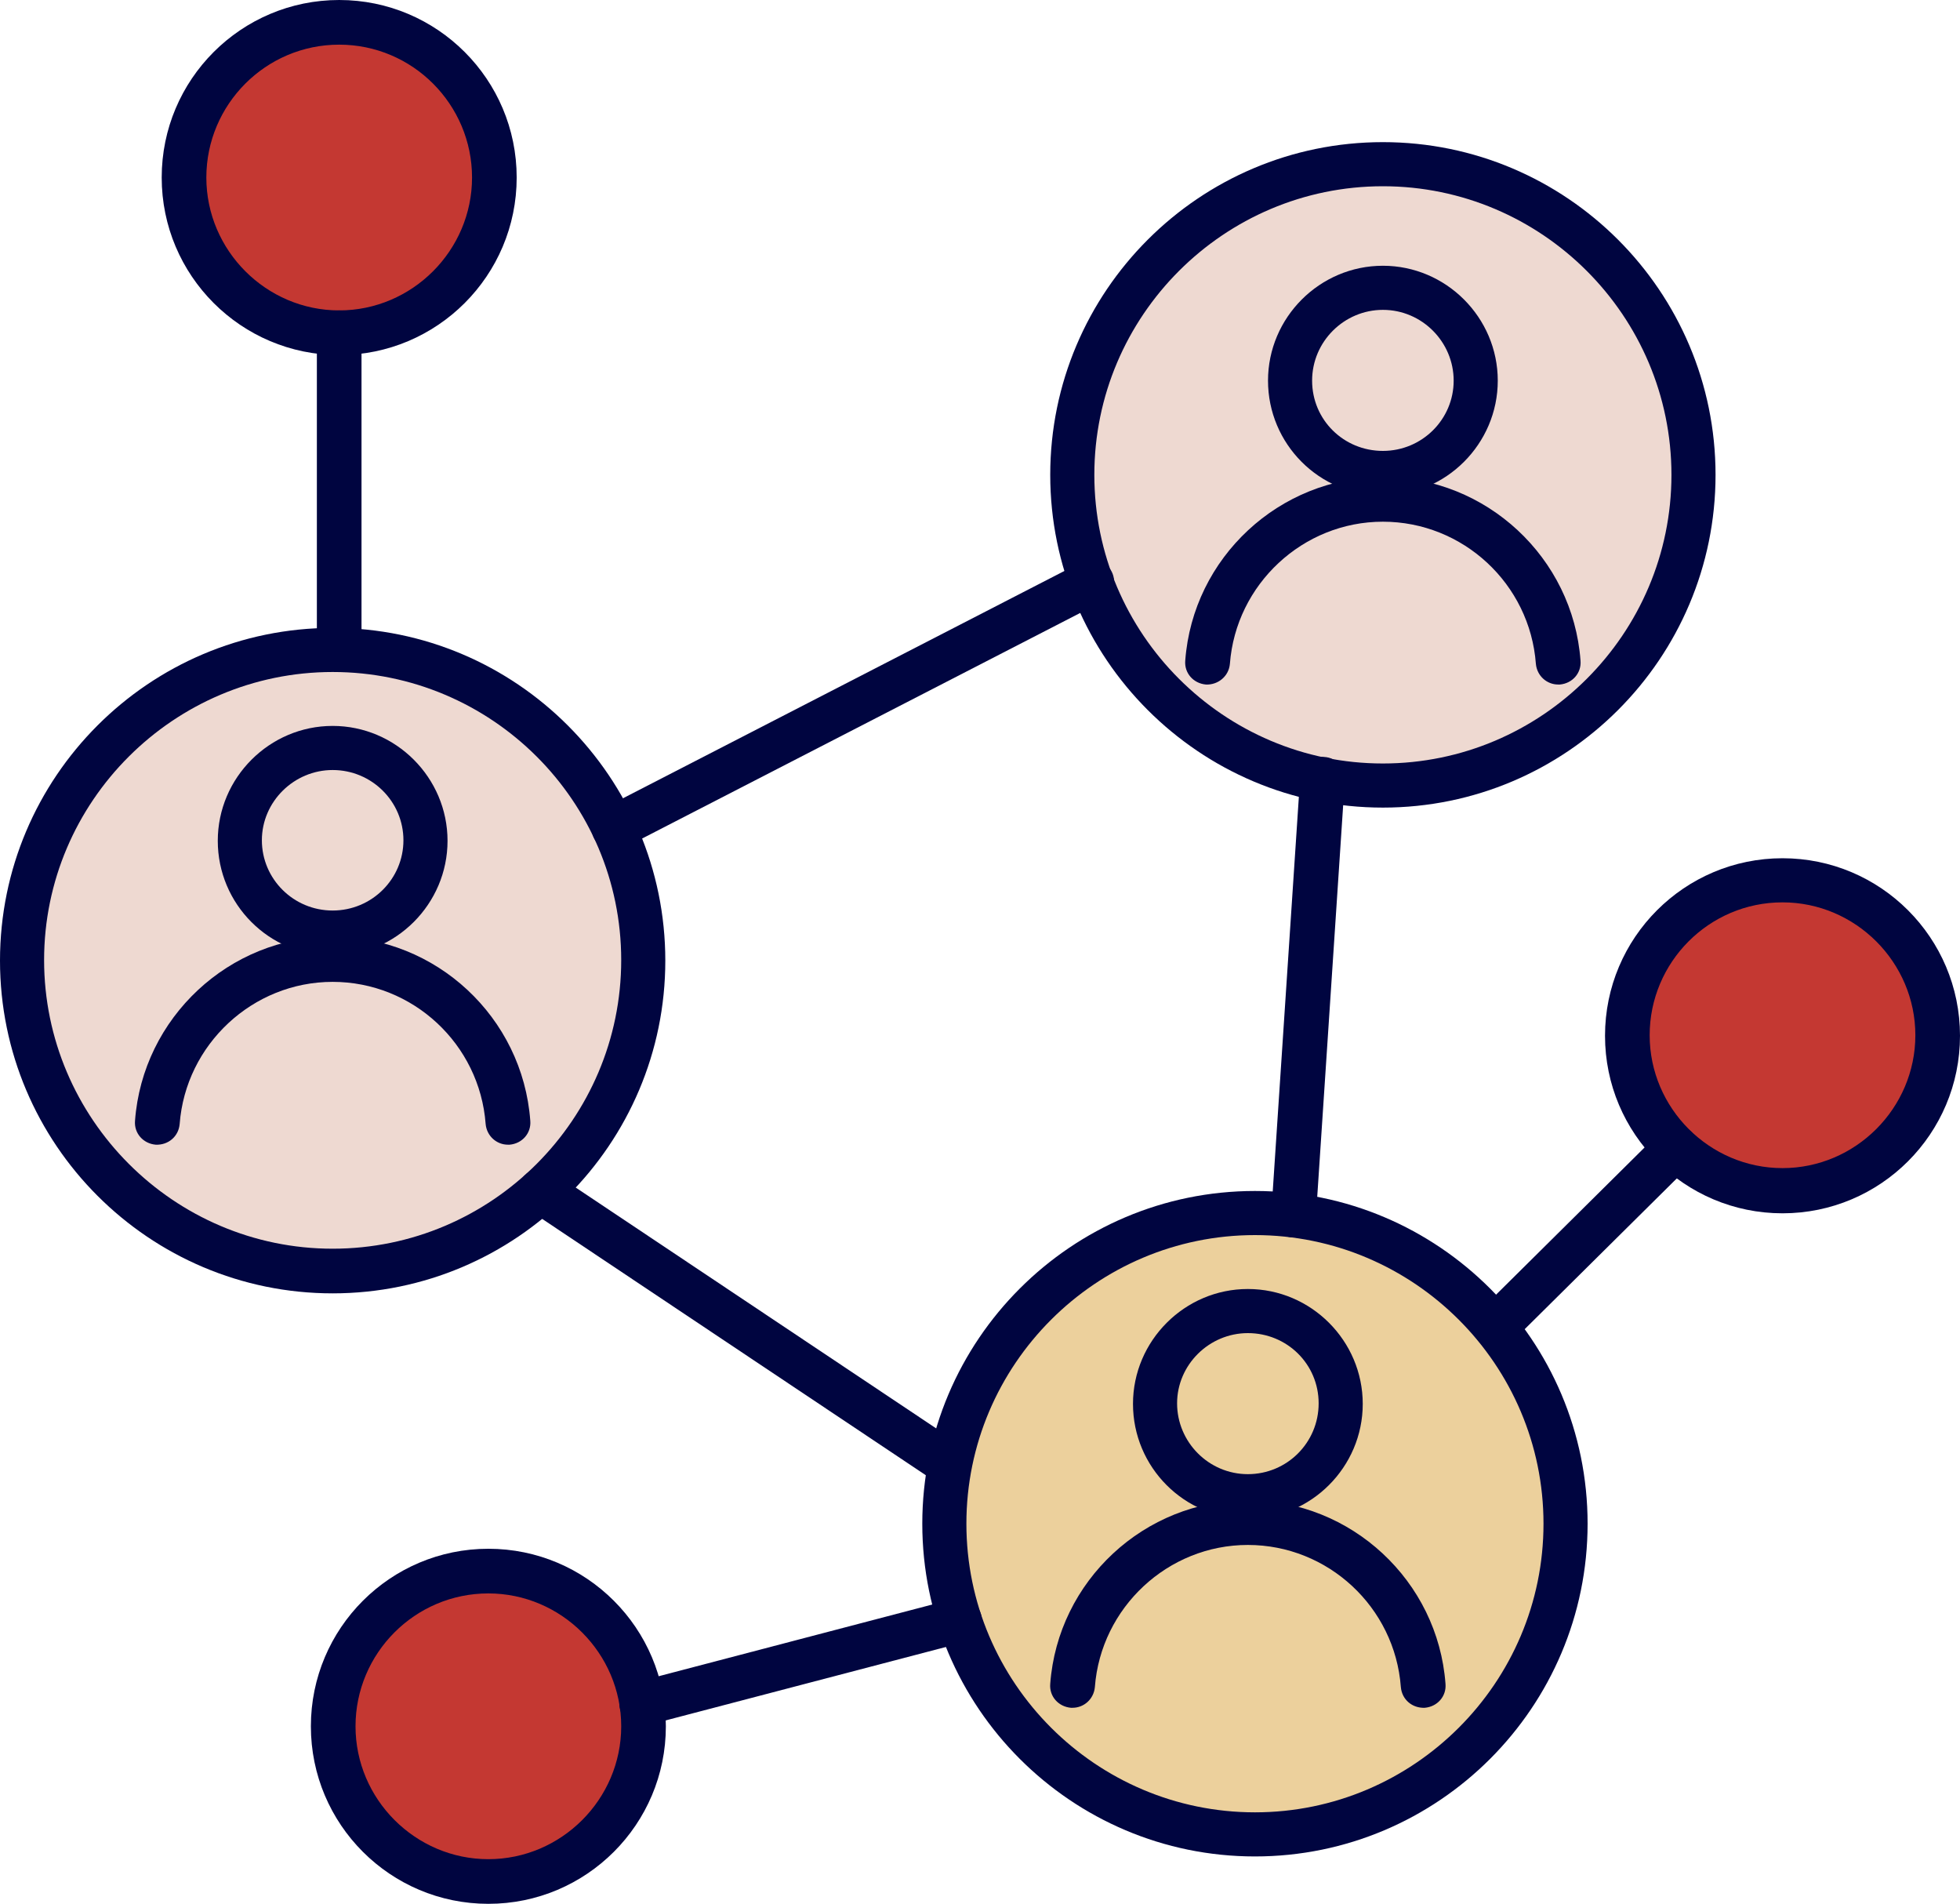
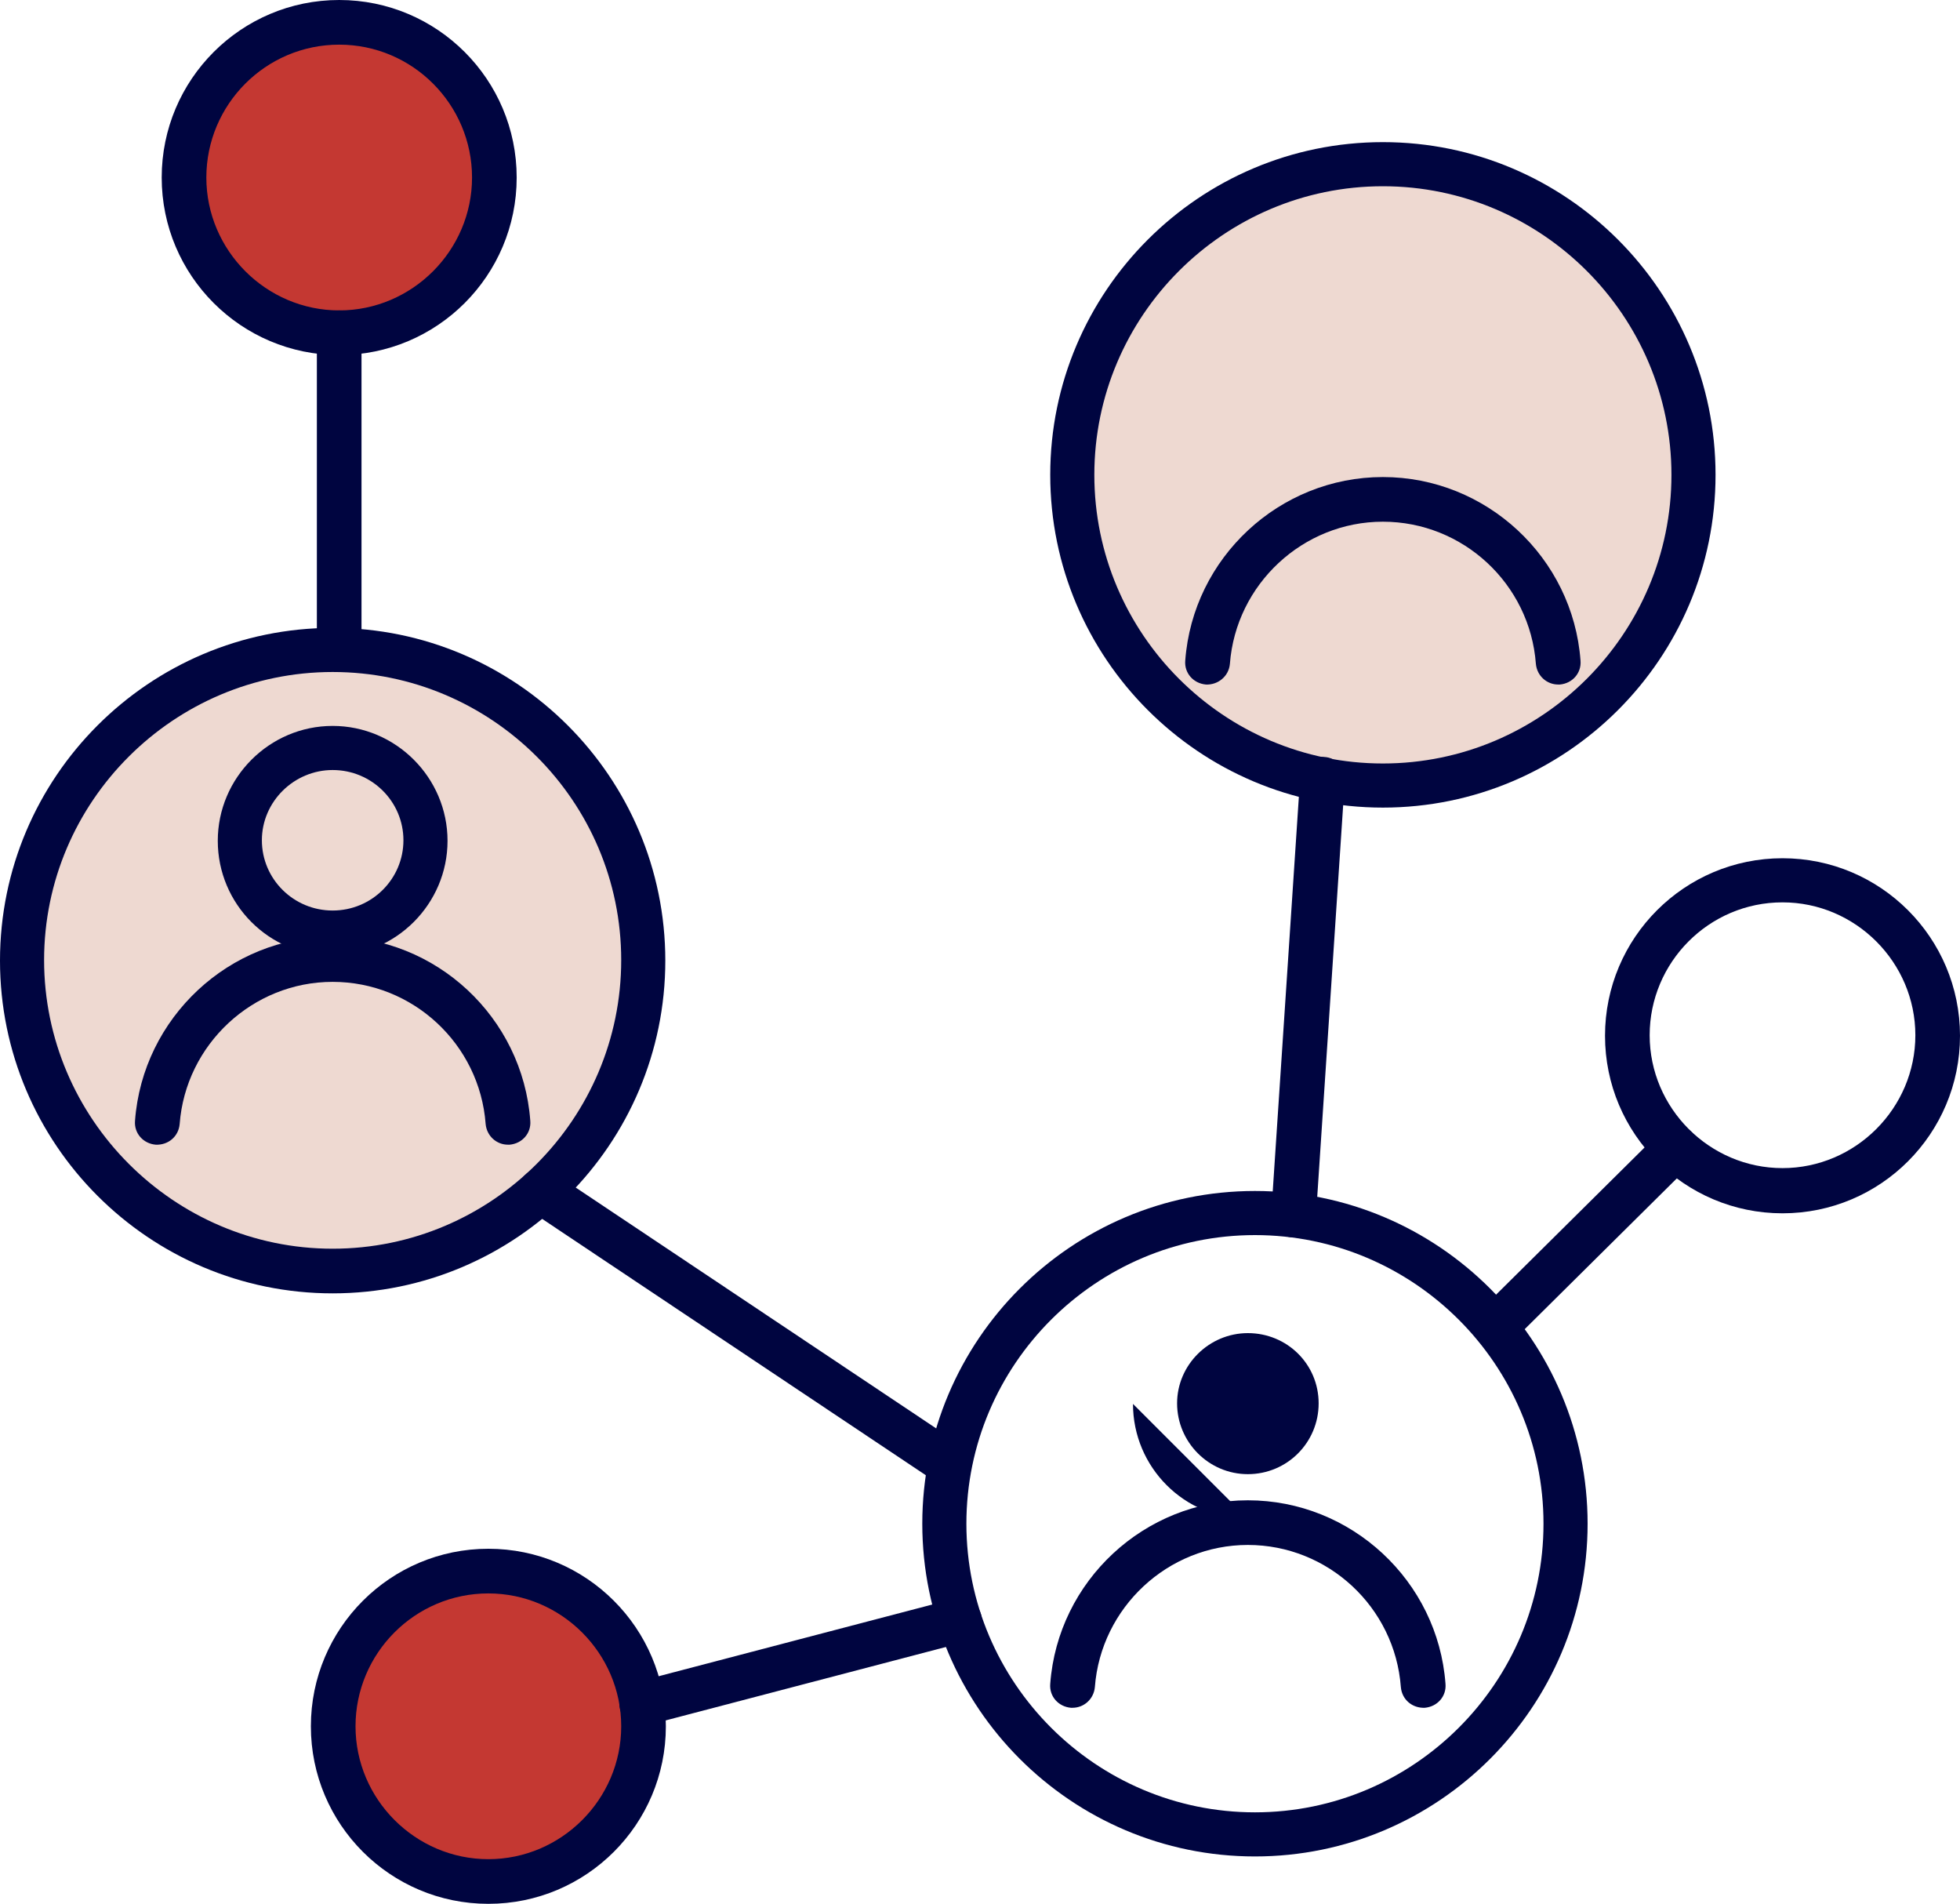
<svg xmlns="http://www.w3.org/2000/svg" id="Layer_2" data-name="Layer 2" viewBox="0 0 36 34.96">
  <defs>
    <style>
      .cls-1 {
        fill: #c43832;
      }

      .cls-2 {
        fill: #000540;
      }

      .cls-3 {
        fill: #fff;
      }

      .cls-4 {
        fill: #ecd09c;
      }

      .cls-5 {
        fill: #eed9d1;
      }
    </style>
  </defs>
  <g id="Layer_1-2" data-name="Layer 1">
    <g>
      <g>
        <circle class="cls-5" cx="6.11" cy="17.64" r="5.7" />
        <path class="cls-2" d="M6.11,23.75c-3.37,0-6.11-2.74-6.11-6.11s2.74-6.11,6.11-6.11,6.11,2.74,6.11,6.11-2.74,6.11-6.11,6.11ZM6.11,12.34c-2.92,0-5.3,2.38-5.3,5.29s2.38,5.3,5.3,5.3,5.3-2.38,5.3-5.3-2.38-5.29-5.3-5.29Z" />
      </g>
      <g>
        <circle class="cls-5" cx="25.4" cy="8.72" r="5.7" />
        <path class="cls-2" d="M25.4,14.83c-3.37,0-6.11-2.74-6.11-6.11s2.74-6.11,6.11-6.11,6.11,2.74,6.11,6.11-2.74,6.11-6.11,6.11ZM25.4,3.42c-2.92,0-5.3,2.38-5.3,5.3s2.38,5.3,5.3,5.3,5.3-2.38,5.3-5.3-2.38-5.3-5.3-5.3Z" />
      </g>
      <g>
-         <circle class="cls-4" cx="23.05" cy="27.97" r="5.7" />
        <path class="cls-2" d="M23.05,34.09c-3.37,0-6.11-2.74-6.11-6.11s2.74-6.11,6.11-6.11,6.11,2.74,6.11,6.11-2.74,6.11-6.11,6.11ZM23.05,22.68c-2.92,0-5.3,2.38-5.3,5.3s2.38,5.3,5.3,5.3,5.3-2.38,5.3-5.3-2.38-5.3-5.3-5.3Z" />
      </g>
      <g>
        <circle class="cls-1" cx="6.23" cy="3.26" r="2.85" />
        <path class="cls-2" d="M6.23,6.52c-1.8,0-3.26-1.46-3.26-3.26S4.43,0,6.23,0s3.26,1.46,3.26,3.26-1.46,3.26-3.26,3.26ZM6.23.82c-1.35,0-2.44,1.1-2.44,2.44s1.1,2.44,2.44,2.44,2.44-1.1,2.44-2.44S7.58.82,6.23.82Z" />
      </g>
      <g>
-         <circle class="cls-1" cx="32.74" cy="19.02" r="2.85" />
        <path class="cls-2" d="M32.74,22.28c-1.8,0-3.26-1.46-3.26-3.26s1.46-3.26,3.26-3.26,3.26,1.46,3.26,3.26-1.46,3.26-3.26,3.26ZM32.74,16.57c-1.35,0-2.44,1.1-2.44,2.44s1.1,2.44,2.44,2.44,2.44-1.1,2.44-2.44-1.1-2.44-2.44-2.44Z" />
      </g>
      <g>
        <circle class="cls-1" cx="8.97" cy="31.7" r="2.85" />
        <path class="cls-2" d="M8.97,34.96c-1.8,0-3.26-1.46-3.26-3.26s1.46-3.26,3.26-3.26,3.26,1.46,3.26,3.26-1.46,3.26-3.26,3.26ZM8.97,29.26c-1.35,0-2.44,1.1-2.44,2.44s1.1,2.44,2.44,2.44,2.44-1.1,2.44-2.44-1.1-2.44-2.44-2.44Z" />
      </g>
      <path class="cls-2" d="M6.23,12.34c-.23,0-.41-.18-.41-.41v-5.82c0-.23.18-.41.41-.41s.41.18.41.41v5.82c0,.23-.18.41-.41.41Z" />
      <g>
        <line class="cls-3" x1="11.27" y1="15.2" x2="20.05" y2="10.68" />
-         <path class="cls-2" d="M11.27,15.61c-.15,0-.29-.08-.36-.22-.1-.2-.02-.45.18-.55l8.78-4.52c.2-.1.45-.02.55.18.1.2.02.45-.18.55l-8.78,4.52c-.06.03-.12.05-.19.05Z" />
      </g>
      <g>
        <line class="cls-3" x1="24.29" y1="14.31" x2="23.76" y2="22.32" />
        <path class="cls-2" d="M23.76,22.72s-.02,0-.03,0c-.23-.01-.4-.21-.38-.44l.53-8c.01-.23.2-.4.44-.38.23.01.4.21.38.44l-.53,8c-.01.22-.19.38-.41.38Z" />
      </g>
      <g>
        <line class="cls-3" x1="30.77" y1="21.08" x2="27.47" y2="24.36" />
        <path class="cls-2" d="M27.47,24.77c-.11,0-.21-.04-.29-.12-.16-.16-.16-.42,0-.58l3.31-3.28c.16-.16.42-.16.58,0,.16.16.16.42,0,.58l-3.31,3.28c-.08.08-.18.12-.29.12Z" />
      </g>
      <g>
        <line class="cls-3" x1="9.93" y1="21.87" x2="17.34" y2="26.82" />
        <path class="cls-2" d="M17.34,27.23c-.08,0-.16-.02-.23-.07l-7.41-4.95c-.19-.13-.24-.38-.11-.57.13-.19.38-.24.57-.11l7.41,4.95c.19.13.24.38.11.57-.08.12-.21.18-.34.18Z" />
      </g>
      <g>
        <line class="cls-3" x1="11.79" y1="31.29" x2="17.63" y2="29.76" />
        <path class="cls-2" d="M11.79,31.7c-.18,0-.35-.12-.4-.31-.06-.22.07-.44.29-.5l5.84-1.53c.22-.06.44.07.5.29.06.22-.07.44-.29.5l-5.84,1.53s-.07.01-.1.01Z" />
      </g>
      <g>
-         <path class="cls-2" d="M25.4,9.1c-1.17,0-2.11-.95-2.11-2.11s.95-2.11,2.11-2.11,2.11.95,2.11,2.11-.95,2.11-2.11,2.11ZM25.4,5.69c-.71,0-1.3.58-1.3,1.3s.58,1.29,1.3,1.29,1.3-.58,1.3-1.29-.58-1.3-1.3-1.3Z" />
        <path class="cls-2" d="M28.62,12.57c-.21,0-.39-.16-.41-.38-.11-1.47-1.34-2.61-2.81-2.61s-2.7,1.15-2.81,2.61c-.02.23-.22.39-.44.38-.23-.02-.4-.21-.38-.44.14-1.89,1.73-3.37,3.63-3.37s3.49,1.48,3.63,3.37c.02.23-.15.42-.38.44-.01,0-.02,0-.03,0Z" />
      </g>
      <g>
-         <path class="cls-2" d="M22.92,27.89c-1.17,0-2.11-.95-2.11-2.11s.95-2.11,2.11-2.11,2.11.95,2.11,2.11-.95,2.11-2.11,2.11ZM22.92,24.48c-.71,0-1.3.58-1.3,1.29s.58,1.3,1.3,1.3,1.3-.58,1.3-1.3-.58-1.29-1.3-1.29Z" />
+         <path class="cls-2" d="M22.92,27.89c-1.17,0-2.11-.95-2.11-2.11ZM22.92,24.48c-.71,0-1.3.58-1.3,1.29s.58,1.3,1.3,1.3,1.3-.58,1.3-1.3-.58-1.29-1.3-1.29Z" />
        <path class="cls-2" d="M19.7,31.36s-.02,0-.03,0c-.23-.02-.4-.21-.38-.44.14-1.89,1.73-3.37,3.63-3.37s3.49,1.48,3.63,3.37c.02.23-.15.42-.38.44-.23.01-.42-.15-.44-.38-.11-1.47-1.34-2.61-2.81-2.61s-2.7,1.15-2.81,2.61c-.02.22-.2.38-.41.38Z" />
      </g>
      <g>
        <path class="cls-2" d="M6.11,17.55c-1.17,0-2.11-.95-2.11-2.11s.95-2.11,2.11-2.11,2.11.95,2.11,2.11-.95,2.11-2.11,2.11ZM6.11,14.14c-.71,0-1.3.58-1.3,1.29s.58,1.29,1.3,1.29,1.3-.58,1.3-1.29-.58-1.29-1.3-1.29Z" />
        <path class="cls-2" d="M9.33,21.02c-.21,0-.39-.16-.41-.38-.11-1.47-1.34-2.61-2.81-2.61s-2.7,1.15-2.81,2.61c-.02.23-.21.39-.44.38-.23-.02-.4-.21-.38-.44.14-1.89,1.73-3.38,3.63-3.38s3.49,1.48,3.63,3.38c.02.23-.15.42-.38.44-.01,0-.02,0-.03,0Z" />
      </g>
    </g>
  </g>
</svg>